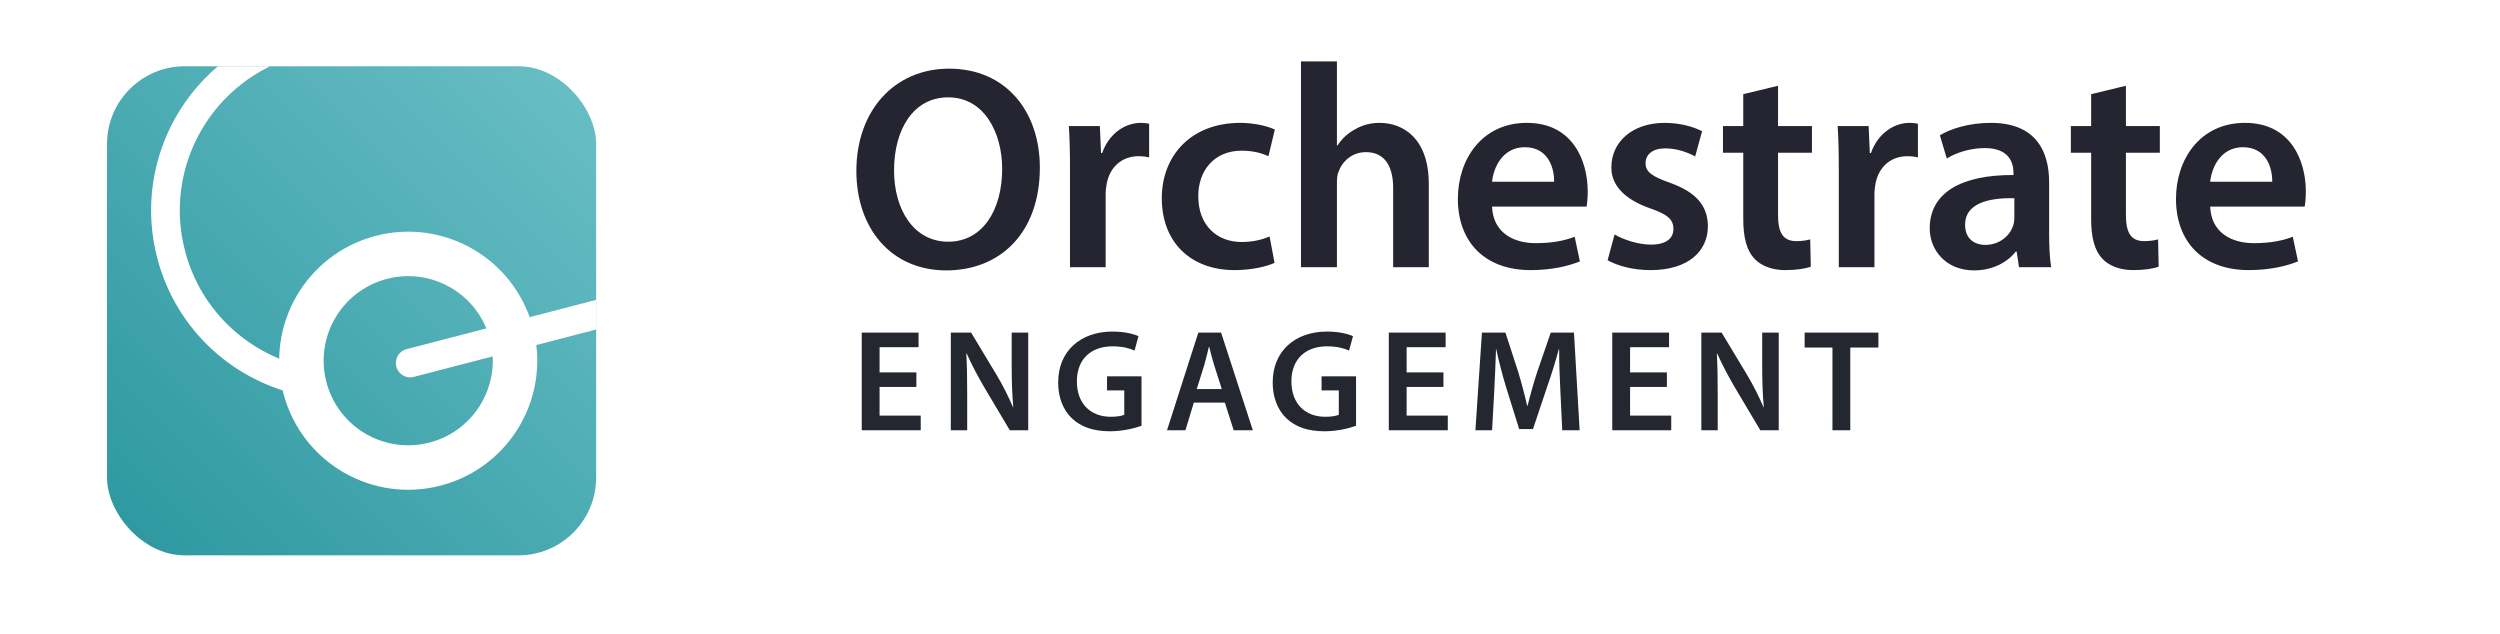
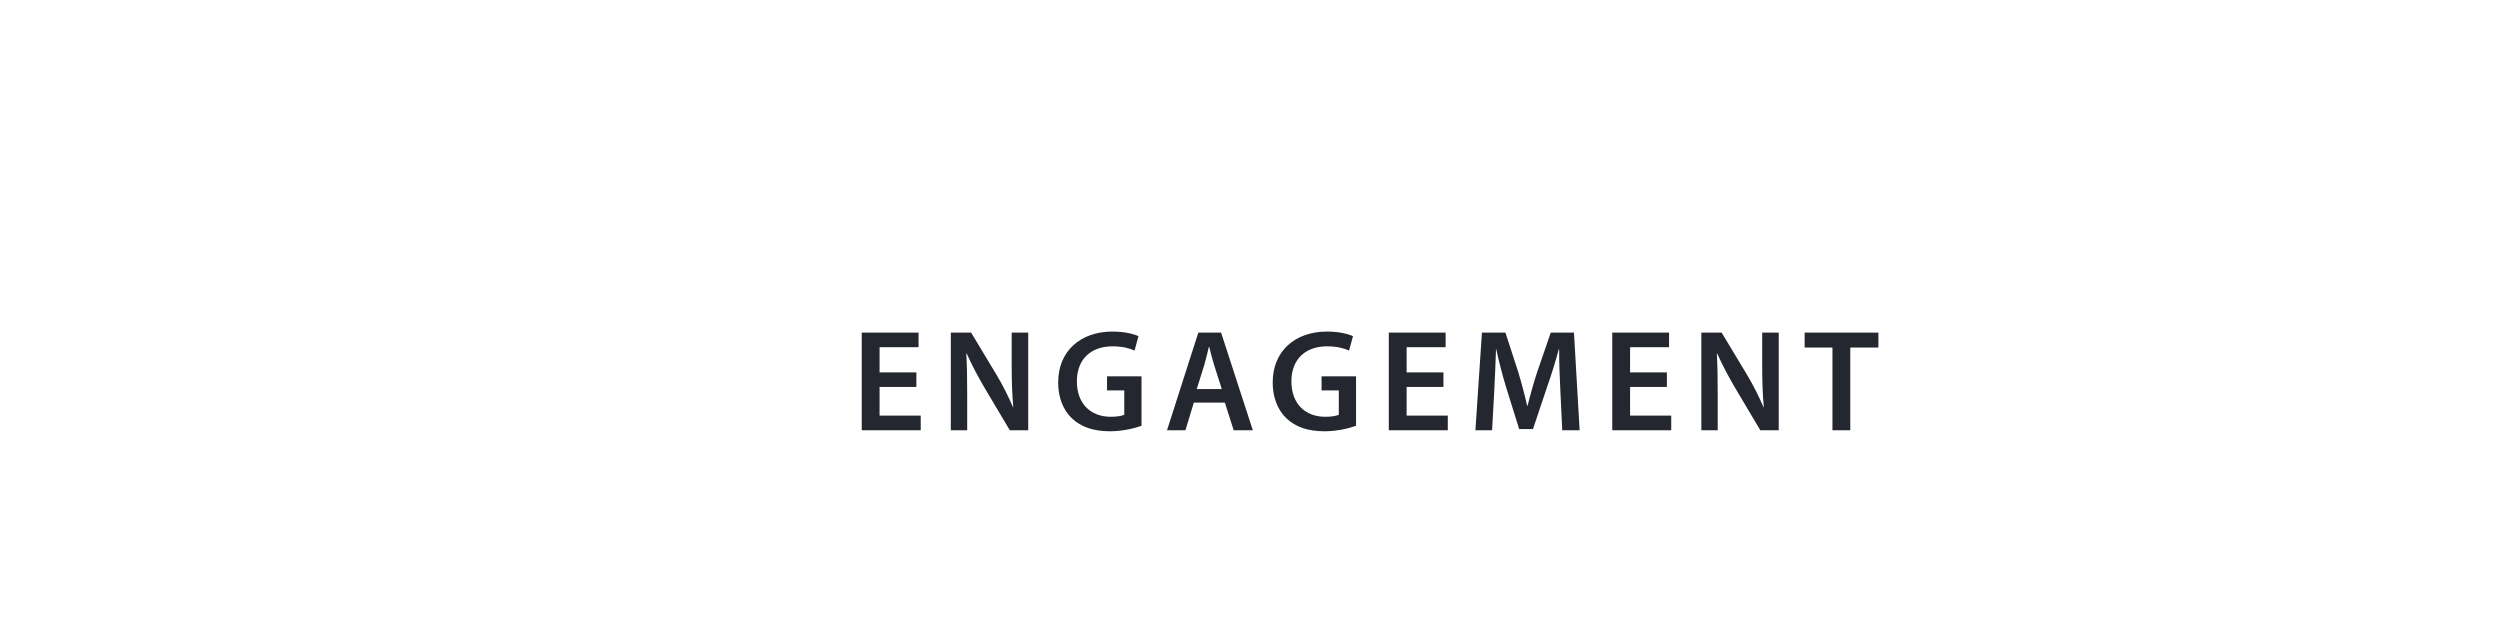
<svg xmlns="http://www.w3.org/2000/svg" width="276" height="70" viewBox="0 0 276 70" fill="none">
  <g clip-path="url(#clip0_7317_7794)">
    <g filter="url(#filter0_d_7317_7794)">
      <g clip-path="url(#clip1_7317_7794)">
        <rect x="78" y="54" width="54" height="54" rx="8.591" transform="rotate(180 78 54)" fill="url(#paint0_linear_7317_7794)" />
        <path d="M121.276 16.18L57.473 32.763" stroke="white" stroke-width="3.167" stroke-linecap="round" stroke-linejoin="round" />
        <circle cx="11.788" cy="11.788" r="11.788" transform="matrix(-0.966 0.259 0.259 0.966 65.588 18.071)" stroke="white" stroke-width="4.909" stroke-linecap="round" stroke-linejoin="round" />
-         <path d="M85.683 -13.664L44.736 -2.692C34.457 0.062 28.357 10.628 31.111 20.907C33.081 28.258 39.046 33.472 46.044 34.838" stroke="white" stroke-width="3.167" stroke-linecap="round" stroke-linejoin="round" />
      </g>
    </g>
    <g filter="url(#filter1_d_7317_7794)">
-       <path d="M105.783 6.58C112.087 6.58 115.799 11.348 115.799 17.492C115.799 24.724 111.415 28.852 105.463 28.852C99.383 28.852 95.543 24.212 95.543 17.876C95.543 11.252 99.703 6.58 105.783 6.58ZM105.687 9.748C101.783 9.748 99.703 13.364 99.703 17.812C99.703 22.196 101.911 25.684 105.687 25.684C109.495 25.684 111.639 22.164 111.639 17.652C111.639 13.588 109.623 9.748 105.687 9.748ZM119.128 28.5V17.94C119.128 15.828 119.096 14.324 119 12.916H122.424L122.552 15.892H122.68C123.448 13.684 125.272 12.564 126.936 12.564C127.32 12.564 127.544 12.596 127.864 12.66V16.372C127.544 16.308 127.192 16.244 126.712 16.244C124.824 16.244 123.544 17.46 123.192 19.22C123.128 19.572 123.064 19.988 123.064 20.436V28.5H119.128ZM141.165 25.108L141.709 28.02C140.877 28.404 139.245 28.82 137.293 28.82C132.429 28.82 129.261 25.716 129.261 20.884C129.261 16.212 132.461 12.564 137.933 12.564C139.373 12.564 140.845 12.884 141.741 13.3L141.037 16.244C140.397 15.956 139.469 15.636 138.061 15.636C135.053 15.636 133.261 17.844 133.293 20.692C133.293 23.892 135.373 25.716 138.061 25.716C139.437 25.716 140.397 25.428 141.165 25.108ZM144.628 28.5V5.78H148.596V15.06H148.66C149.14 14.324 149.78 13.716 150.612 13.268C151.38 12.82 152.308 12.564 153.3 12.564C155.956 12.564 158.74 14.324 158.74 19.316V28.5H154.804V19.764C154.804 17.492 153.972 15.796 151.796 15.796C150.26 15.796 149.172 16.82 148.756 18.004C148.628 18.324 148.596 18.74 148.596 19.188V28.5H144.628ZM176.156 21.812H165.724C165.82 24.628 168.028 25.844 170.524 25.844C172.348 25.844 173.66 25.588 174.844 25.14L175.42 27.86C174.076 28.404 172.22 28.82 169.98 28.82C164.924 28.82 161.948 25.716 161.948 20.948C161.948 16.628 164.572 12.564 169.564 12.564C174.62 12.564 176.284 16.724 176.284 20.148C176.284 20.884 176.22 21.46 176.156 21.812ZM165.724 19.06H172.572C172.604 17.62 171.964 15.252 169.34 15.252C166.908 15.252 165.884 17.46 165.724 19.06ZM178.48 27.732L179.248 24.884C180.144 25.428 181.84 26.004 183.248 26.004C184.976 26.004 185.744 25.3 185.744 24.276C185.744 23.22 185.104 22.676 183.184 22.004C180.144 20.948 178.864 19.284 178.896 17.46C178.896 14.708 181.168 12.564 184.784 12.564C186.512 12.564 188.016 13.012 188.912 13.492L188.144 16.276C187.472 15.892 186.224 15.38 184.848 15.38C183.44 15.38 182.672 16.052 182.672 17.012C182.672 18.004 183.408 18.484 185.392 19.188C188.208 20.212 189.52 21.652 189.552 23.956C189.552 26.772 187.344 28.82 183.216 28.82C181.328 28.82 179.632 28.372 178.48 27.732ZM193.456 9.396L197.296 8.468V12.916H201.04V15.86H197.296V22.74C197.296 24.628 197.808 25.62 199.312 25.62C199.984 25.62 200.496 25.524 200.848 25.428L200.912 28.436C200.336 28.66 199.312 28.82 198.064 28.82C196.624 28.82 195.408 28.34 194.672 27.54C193.84 26.644 193.456 25.236 193.456 23.188V15.86H191.216V12.916H193.456V9.396ZM204.003 28.5V17.94C204.003 15.828 203.971 14.324 203.875 12.916H207.299L207.427 15.892H207.555C208.323 13.684 210.147 12.564 211.811 12.564C212.195 12.564 212.419 12.596 212.739 12.66V16.372C212.419 16.308 212.067 16.244 211.587 16.244C209.699 16.244 208.419 17.46 208.067 19.22C208.003 19.572 207.939 19.988 207.939 20.436V28.5H204.003ZM227.448 28.5H223.896L223.64 26.772H223.544C222.584 27.988 220.952 28.852 218.936 28.852C215.8 28.852 214.04 26.58 214.04 24.212C214.04 20.276 217.528 18.292 223.288 18.324V18.068C223.288 17.044 222.872 15.348 220.12 15.348C218.584 15.348 216.984 15.828 215.928 16.5L215.16 13.94C216.312 13.236 218.328 12.564 220.792 12.564C225.784 12.564 227.224 15.732 227.224 19.124V24.756C227.224 26.164 227.288 27.54 227.448 28.5ZM223.384 23.028V20.884C220.6 20.82 217.944 21.428 217.944 23.796C217.944 25.332 218.936 26.036 220.184 26.036C221.752 26.036 222.904 25.012 223.256 23.892C223.352 23.604 223.384 23.284 223.384 23.028ZM231.862 9.396L235.702 8.468V12.916H239.446V15.86H235.702V22.74C235.702 24.628 236.214 25.62 237.718 25.62C238.39 25.62 238.902 25.524 239.254 25.428L239.318 28.436C238.742 28.66 237.718 28.82 236.47 28.82C235.03 28.82 233.814 28.34 233.078 27.54C232.246 26.644 231.862 25.236 231.862 23.188V15.86H229.622V12.916H231.862V9.396ZM255.437 21.812H245.005C245.101 24.628 247.309 25.844 249.805 25.844C251.629 25.844 252.941 25.588 254.125 25.14L254.701 27.86C253.357 28.404 251.501 28.82 249.261 28.82C244.205 28.82 241.229 25.716 241.229 20.948C241.229 16.628 243.853 12.564 248.845 12.564C253.901 12.564 255.565 16.724 255.565 20.148C255.565 20.884 255.501 21.46 255.437 21.812ZM245.005 19.06H251.853C251.885 17.62 251.245 15.252 248.621 15.252C246.189 15.252 245.165 17.46 245.005 19.06Z" fill="#242530" />
-     </g>
+       </g>
    <path d="M101.168 41.116V42.716H97.104V45.884H101.648V47.5H95.136V36.716H101.408V38.332H97.104V41.116H101.168ZM106.778 47.5H104.97V36.716H107.21L109.994 41.34C110.714 42.54 111.338 43.788 111.834 44.956H111.866C111.738 43.516 111.69 42.124 111.69 40.476V36.716H113.514V47.5H111.482L108.666 42.764C107.978 41.58 107.258 40.252 106.73 39.036L106.682 39.052C106.762 40.444 106.778 41.868 106.778 43.644V47.5ZM126.023 41.548V47.004C125.335 47.26 123.991 47.612 122.551 47.612C120.727 47.612 119.351 47.148 118.327 46.172C117.367 45.26 116.807 43.836 116.823 42.204C116.823 38.796 119.255 36.604 122.823 36.604C124.151 36.604 125.191 36.876 125.687 37.116L125.255 38.7C124.663 38.444 123.943 38.236 122.807 38.236C120.503 38.236 118.887 39.596 118.887 42.108C118.887 44.556 120.391 46.012 122.631 46.012C123.335 46.012 123.863 45.916 124.119 45.788V43.1H122.215V41.548H126.023ZM135.223 44.444H131.799L130.871 47.5H128.839L132.295 36.716H134.807L138.311 47.5H136.199L135.223 44.444ZM132.119 42.956H134.887L134.039 40.3C133.831 39.644 133.655 38.908 133.495 38.284H133.463C133.303 38.908 133.143 39.66 132.951 40.3L132.119 42.956ZM149.707 41.548V47.004C149.019 47.26 147.675 47.612 146.235 47.612C144.411 47.612 143.035 47.148 142.011 46.172C141.051 45.26 140.491 43.836 140.507 42.204C140.507 38.796 142.939 36.604 146.507 36.604C147.835 36.604 148.875 36.876 149.371 37.116L148.939 38.7C148.347 38.444 147.627 38.236 146.491 38.236C144.187 38.236 142.571 39.596 142.571 42.108C142.571 44.556 144.075 46.012 146.315 46.012C147.019 46.012 147.547 45.916 147.803 45.788V43.1H145.899V41.548H149.707ZM159.356 41.116V42.716H155.292V45.884H159.836V47.5H153.324V36.716H159.596V38.332H155.292V41.116H159.356ZM172.47 47.5L172.262 43.1C172.198 41.708 172.118 40.028 172.134 38.572H172.086C171.734 39.884 171.286 41.34 170.806 42.7L169.238 47.372H167.718L166.278 42.764C165.862 41.388 165.478 39.916 165.19 38.572H165.158C165.11 39.98 165.046 41.692 164.966 43.164L164.726 47.5H162.886L163.606 36.716H166.198L167.606 41.052C167.99 42.316 168.326 43.596 168.598 44.796H168.646C168.934 43.628 169.302 42.3 169.718 41.036L171.206 36.716H173.766L174.39 47.5H172.47ZM184.024 41.116V42.716H179.96V45.884H184.504V47.5H177.992V36.716H184.264V38.332H179.96V41.116H184.024ZM189.635 47.5H187.827V36.716H190.067L192.851 41.34C193.571 42.54 194.195 43.788 194.691 44.956H194.723C194.595 43.516 194.547 42.124 194.547 40.476V36.716H196.371V47.5H194.339L191.523 42.764C190.835 41.58 190.115 40.252 189.587 39.036L189.539 39.052C189.619 40.444 189.635 41.868 189.635 43.644V47.5ZM202.303 47.5V38.364H199.231V36.716H207.375V38.364H204.271V47.5H202.303Z" fill="#242630" />
  </g>
  <defs>
    <filter id="filter0_d_7317_7794" x="-6.465" y="-10.967" width="90.558" height="90.558" filterUnits="userSpaceOnUse" color-interpolation-filters="sRGB">
      <feFlood flood-opacity="0" result="BackgroundImageFix" />
      <feColorMatrix in="SourceAlpha" type="matrix" values="0 0 0 0 0 0 0 0 0 0 0 0 0 0 0 0 0 0 127 0" result="hardAlpha" />
      <feOffset dx="-12.186" dy="7.312" />
      <feGaussianBlur stdDeviation="9.14" />
      <feComposite in2="hardAlpha" operator="out" />
      <feColorMatrix type="matrix" values="0 0 0 0 0.095 0 0 0 0 0.467 0 0 0 0 0.498 0 0 0 0.17 0" />
      <feBlend mode="normal" in2="BackgroundImageFix" result="effect1_dropShadow_7317_7794" />
      <feBlend mode="normal" in="SourceGraphic" in2="effect1_dropShadow_7317_7794" result="shape" />
    </filter>
    <filter id="filter1_d_7317_7794" x="92.543" y="4.78" width="164.023" height="27.071" filterUnits="userSpaceOnUse" color-interpolation-filters="sRGB">
      <feFlood flood-opacity="0" result="BackgroundImageFix" />
      <feColorMatrix in="SourceAlpha" type="matrix" values="0 0 0 0 0 0 0 0 0 0 0 0 0 0 0 0 0 0 127 0" result="hardAlpha" />
      <feOffset dx="-1" dy="1" />
      <feGaussianBlur stdDeviation="1" />
      <feComposite in2="hardAlpha" operator="out" />
      <feColorMatrix type="matrix" values="0 0 0 0 0 0 0 0 0 0 0 0 0 0 0 0 0 0 0.25 0" />
      <feBlend mode="normal" in2="BackgroundImageFix" result="effect1_dropShadow_7317_7794" />
      <feBlend mode="normal" in="SourceGraphic" in2="effect1_dropShadow_7317_7794" result="shape" />
    </filter>
    <linearGradient id="paint0_linear_7317_7794" x1="132" y1="54.417" x2="78.417" y2="108" gradientUnits="userSpaceOnUse">
      <stop stop-color="#2C979F" />
      <stop offset="1" stop-color="#6BBFC6" />
    </linearGradient>
    <clipPath id="clip0_7317_7794">
      <rect width="276" height="70" fill="white" />
    </clipPath>
    <clipPath id="clip1_7317_7794">
-       <rect x="78" y="54" width="54" height="54" rx="8.591" transform="rotate(180 78 54)" fill="white" />
-     </clipPath>
+       </clipPath>
  </defs>
</svg>